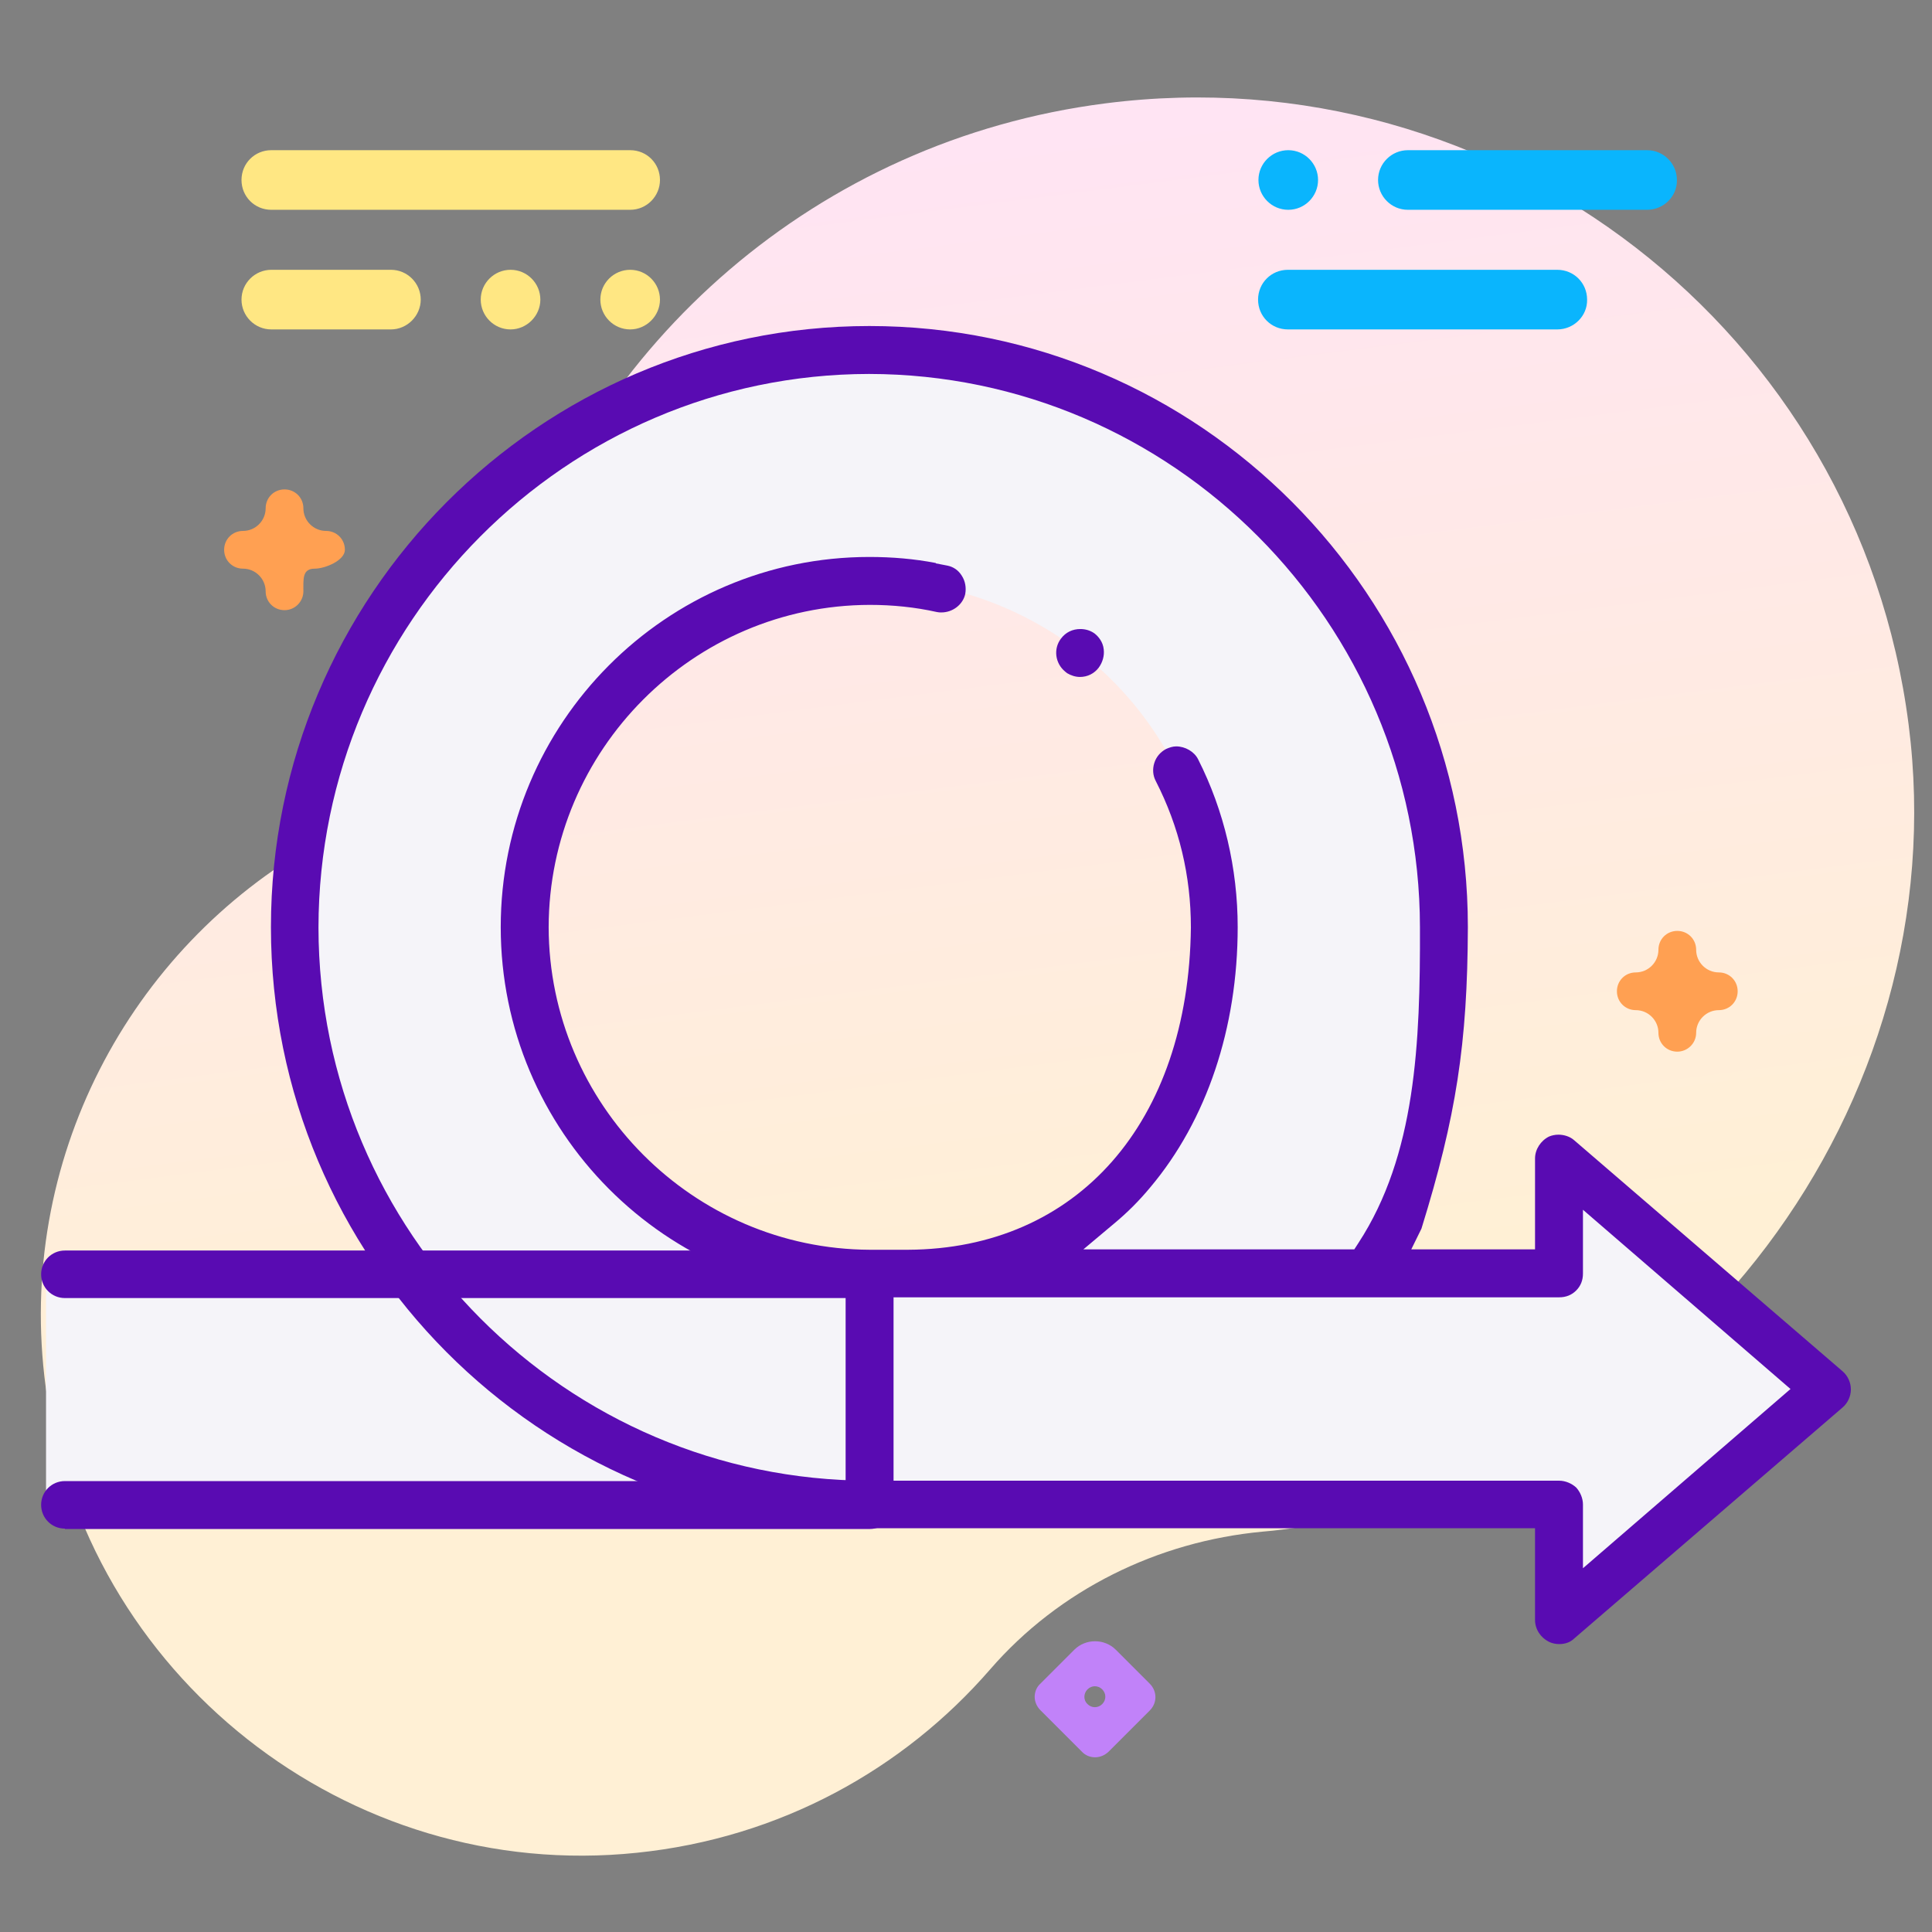
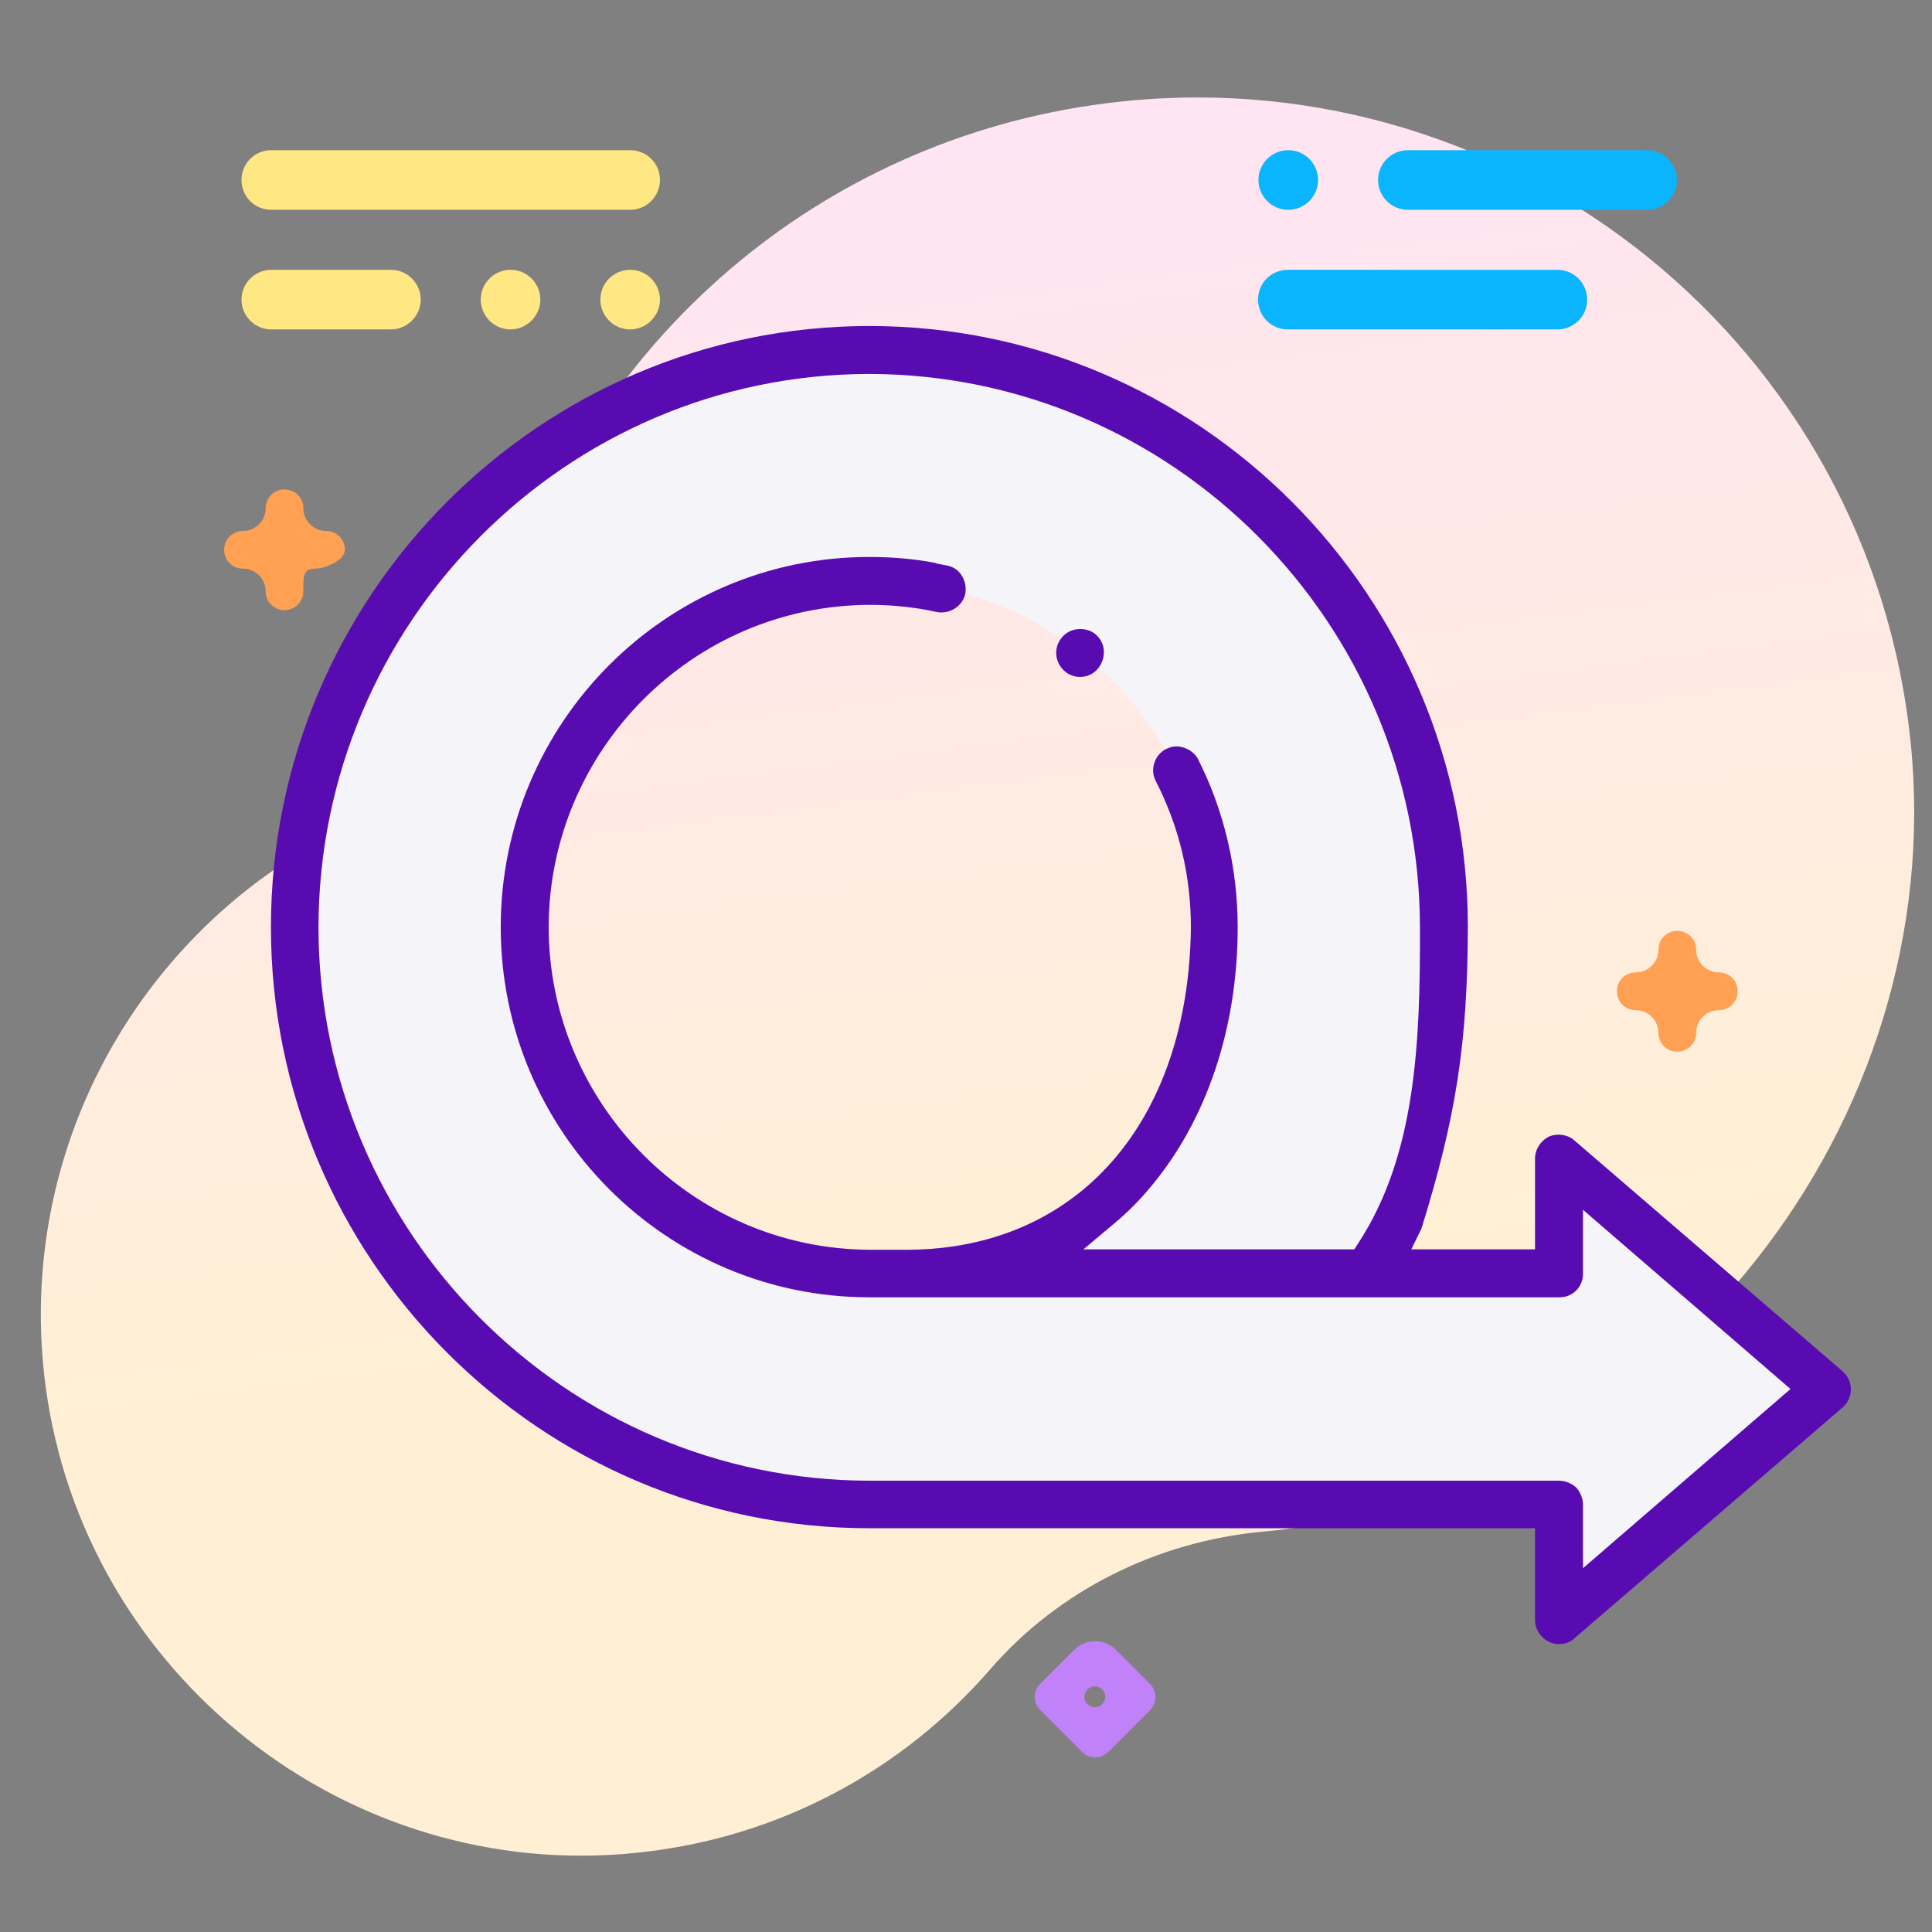
<svg xmlns="http://www.w3.org/2000/svg" version="1.1" id="Capa_1" x="0px" y="0px" viewBox="0 0 512 512" style="enable-background:new 0 0 512 512;" xml:space="preserve">
  <rect x="0" y="0" width="512" height="512" fill="#808080" stroke="none" />
  <style type="text/css">
	.st0{fill:url(#SVGID_1_);}
	.st1{fill:#FFA052;}
	.st2{fill:#C182F9;}
	.st3{fill:#0AB5FD;}
	.st4{fill:#FFE783;}
	.st5{fill:#F5F4F9;}
	.st6{fill:#590BB2;}
</style>
  <g>
    <linearGradient id="SVGID_1_" gradientUnits="userSpaceOnUse" x1="163.757" y1="255" x2="1007.375" y2="255" gradientTransform="matrix(-0.127 -0.992 -0.992 0.127 541.401 477.602)">
      <stop offset="7.011211e-04" style="stop-color:#FFF0D5" />
      <stop offset="0.511" style="stop-color:#FFDFFF" />
      <stop offset="1" style="stop-color:#D9CEFF" />
    </linearGradient>
    <path class="st0" d="M83.8,223.5c-49.5,27.9-79.7,84.1-71.7,144c10.3,76.4,80,131.5,156.7,123.5c37.9-3.9,70.6-22.1,93.6-48.6   c18.3-21.1,44.4-33.9,72.2-36.5c3.7-0.3,7.4-0.8,11.1-1.4c100.3-15.3,173-111.9,160.1-212.5C492.5,87.8,397.2,14,292.9,27.4   C216.4,37.2,156.4,91,135,160.1C126.7,187,108.4,209.6,83.8,223.5z" />
    <g>
      <path class="st1" d="M444.5,278.7c-2.8,0-5-2.2-5-5c0-3.3-2.7-6-6-6c-2.8,0-5-2.2-5-5s2.2-5,5-5c3.3,0,6-2.7,6-6c0-2.8,2.2-5,5-5    s5,2.2,5,5c0,3.3,2.7,6,6,6c2.8,0,5,2.2,5,5s-2.2,5-5,5c-3.3,0-6,2.7-6,6C449.5,276.5,447.2,278.7,444.5,278.7z" />
      <path class="st2" d="M290.2,465.7c-1.3,0-2.6-0.5-3.5-1.5l-11-11c-0.9-0.9-1.5-2.2-1.5-3.5s0.5-2.6,1.5-3.5l9-9c3-3,8-3,11,0l9,9    c2,2,2,5.1,0,7.1l-11,11C292.7,465.2,291.5,465.7,290.2,465.7z M288.2,451.6L288.2,451.6c1.1,1.1,2.8,1.1,3.9,0l0,0    c1.1-1.1,1.1-2.8,0-3.9l0,0c-1.1-1.1-2.8-1.1-3.9,0l0,0C287.1,448.8,287.1,450.6,288.2,451.6z" />
      <path class="st1" d="M75.4,161.7c-2.8,0-5-2.2-5-5c0-3.3-2.7-6-6-6c-2.8,0-5-2.2-5-5c0-2.8,2.2-5,5-5c3.3,0,6-2.7,6-6    c0-2.8,2.2-5,5-5s5,2.2,5,5c0,3.3,2.7,6,6,6c2.8,0,5,2.2,5,5c0,2.8-5.2,5-8,5c-3.3,0-3,2.7-3,6C80.4,159.4,78.2,161.7,75.4,161.7z    " />
      <g>
        <path class="st3" d="M436.5,55.6h-63.4c-4.4,0-7.9-3.6-7.9-7.9c0-4.4,3.6-7.9,7.9-7.9h63.4c4.4,0,7.9,3.6,7.9,7.9     C444.5,52,440.9,55.6,436.5,55.6z M341.4,55.6c-4.4,0-7.9-3.6-7.9-7.9c0-4.4,3.6-7.9,7.9-7.9c4.4,0,7.9,3.6,7.9,7.9     C349.3,52,345.8,55.6,341.4,55.6z" />
      </g>
      <g>
        <path class="st4" d="M167,55.6H71.9c-4.4,0-7.9-3.5-7.9-7.9c0-4.4,3.5-7.9,7.9-7.9H167c4.4,0,7.9,3.5,7.9,7.9     C174.9,52,171.4,55.6,167,55.6z" />
      </g>
      <g>
        <g>
          <g>
-             <rect x="12.2" y="337" class="st5" width="234.2" height="61.8" />
-           </g>
+             </g>
          <g>
            <g>
              <path class="st5" d="M482.6,362.7l-70.8,59.8v-29.9c0,0-152.2,0-182,0c-83.8,0-151.6-66.9-151.6-149.4        c0-82.5,67.9-149.4,151.6-149.4s151.6,66.9,151.6,149.4c0,33.7-1.3,64.6-20.4,89.6H240c50.3,0,80.9-40.1,80.9-89.6        c0-49.5-40.7-89.6-91-89.6c-50.2,0-91,40.1-91,89.6c0,49.5,40.7,89.6,91,89.6h182v-29.9L482.6,362.7z" />
            </g>
          </g>
        </g>
        <g>
          <path class="st3" d="M412.7,87.3h-71.4c-4.4,0-7.9-3.5-7.9-7.9c0-4.4,3.5-7.9,7.9-7.9h71.4c4.4,0,7.9,3.5,7.9,7.9      C420.7,83.7,417.1,87.3,412.7,87.3z" />
        </g>
        <g>
          <path class="st4" d="M167,87.3L167,87.3c-4.4,0-7.9-3.6-7.9-7.9c0-4.4,3.6-7.9,7.9-7.9c4.4,0,7.9,3.6,7.9,7.9      C174.9,83.7,171.3,87.3,167,87.3z M135.3,87.3c-4.4,0-7.9-3.6-7.9-7.9c0-4.4,3.6-7.9,7.9-7.9c4.4,0,7.9,3.6,7.9,7.9      C143.2,83.7,139.6,87.3,135.3,87.3z M103.6,87.3H71.9c-4.4,0-7.9-3.6-7.9-7.9c0-4.4,3.6-7.9,7.9-7.9h31.7c4.4,0,7.9,3.6,7.9,7.9      C111.5,83.7,107.9,87.3,103.6,87.3z" />
        </g>
      </g>
    </g>
  </g>
-   <path class="st6" d="M17.2,405.1c-3.5,0-6.3-2.8-6.3-6.3c0-3.5,2.8-6.3,6.3-6.3h206.9v-48.5H17.2c-3.5,0-6.3-2.8-6.3-6.3  c0-3.5,2.8-6.3,6.3-6.3h213.3c3.5,0,6.3,2.8,6.3,6.3v61.2c0,3.5-2.8,6.3-6.3,6.3H17.2z" />
  <path class="st6" d="M413.2,435.7c-0.9,0-1.9-0.2-2.7-0.6c-2.2-1.1-3.7-3.3-3.7-5.8v-24.3H230.4c-87.5,0-158.6-71.5-158.6-159.3  c0-87.8,71.2-159.3,158.6-159.3c87.5,0,158.6,71.5,158.6,159.3c-0.1,30.9-3.1,50.2-12.3,79.9l-2.7,5.5h32.8V307  c0-2.4,1.5-4.7,3.7-5.8c0.7-0.3,1.6-0.5,2.5-0.5c1.5,0,3.1,0.5,4.2,1.5l71.1,61.2c1.4,1.2,2.2,3,2.2,4.8c0,1.8-0.8,3.6-2.2,4.8  l-71.1,61.2C416.2,435.2,414.8,435.7,413.2,435.7z M417.7,394.2c1.1,1.2,1.8,2.9,1.8,4.5v16.9l55-47.5l-55-47.5v16.9  c0,1.8-0.6,3.3-1.8,4.5c-1.2,1.2-2.7,1.8-4.5,1.8H230.4c-53.9,0-97.7-44-97.7-98.1c0-54.1,43.8-98.1,97.7-98.1  c6,0,11.9,0.5,17.6,1.6v0.1l3.1,0.6c1.5,0.3,2.9,1.2,3.8,2.7c0.9,1.4,1.2,3.1,0.9,4.8c-0.6,2.8-3.3,4.9-6.3,4.9  c-0.4,0-0.8,0-1.2-0.1c-5.8-1.3-11.8-1.9-17.8-1.9c-46.8,0.1-85,38.4-85.1,85.4c0.1,47,38.3,85.3,85.1,85.5h10.1  c44.9-0.2,74.4-33.7,75-85.4c0-13.7-3.1-26.7-9.3-38.8c-0.8-1.5-0.9-3.2-0.4-4.8c0.5-1.6,1.6-2.9,3.1-3.7c0.9-0.4,1.8-0.7,2.7-0.7  c2.4,0,4.8,1.4,5.8,3.4c6.9,13.6,10.5,29,10.5,44.5c0,26.7-8.2,51.2-23.2,69c-2.9,3.5-6.1,6.7-9.6,9.6l-8.1,6.8h71.8l1.1-1.7  c15.2-23.3,16.4-52.9,16.3-83.7c-0.1-80.7-65.6-146.5-146-146.6h0C150,99.2,84.5,165,84.4,245.8c0.1,80.8,65.6,146.5,146,146.6  h182.8C414.8,392.4,416.5,393.1,417.7,394.2z M286.2,179.4c-1.2,0-2.4-0.4-3.4-1l-0.5-0.4c-2.7-2.2-3.2-6.1-1.1-8.8  c1.2-1.6,3-2.5,5.1-2.5c1.4,0,2.7,0.4,3.8,1.2c1,0.8,2.2,2.2,2.4,4.2c0.2,1.7-0.3,3.4-1.3,4.8C290,178.5,288.2,179.4,286.2,179.4z" />
-   <path class="st6" d="M517.3,278.7" />
  <g>
    <g>
      <g>
-         <path class="st2" d="M946.2,483l3.9,4l3.9-4l-3.9-4L946.2,483z" />
-       </g>
+         </g>
    </g>
  </g>
</svg>